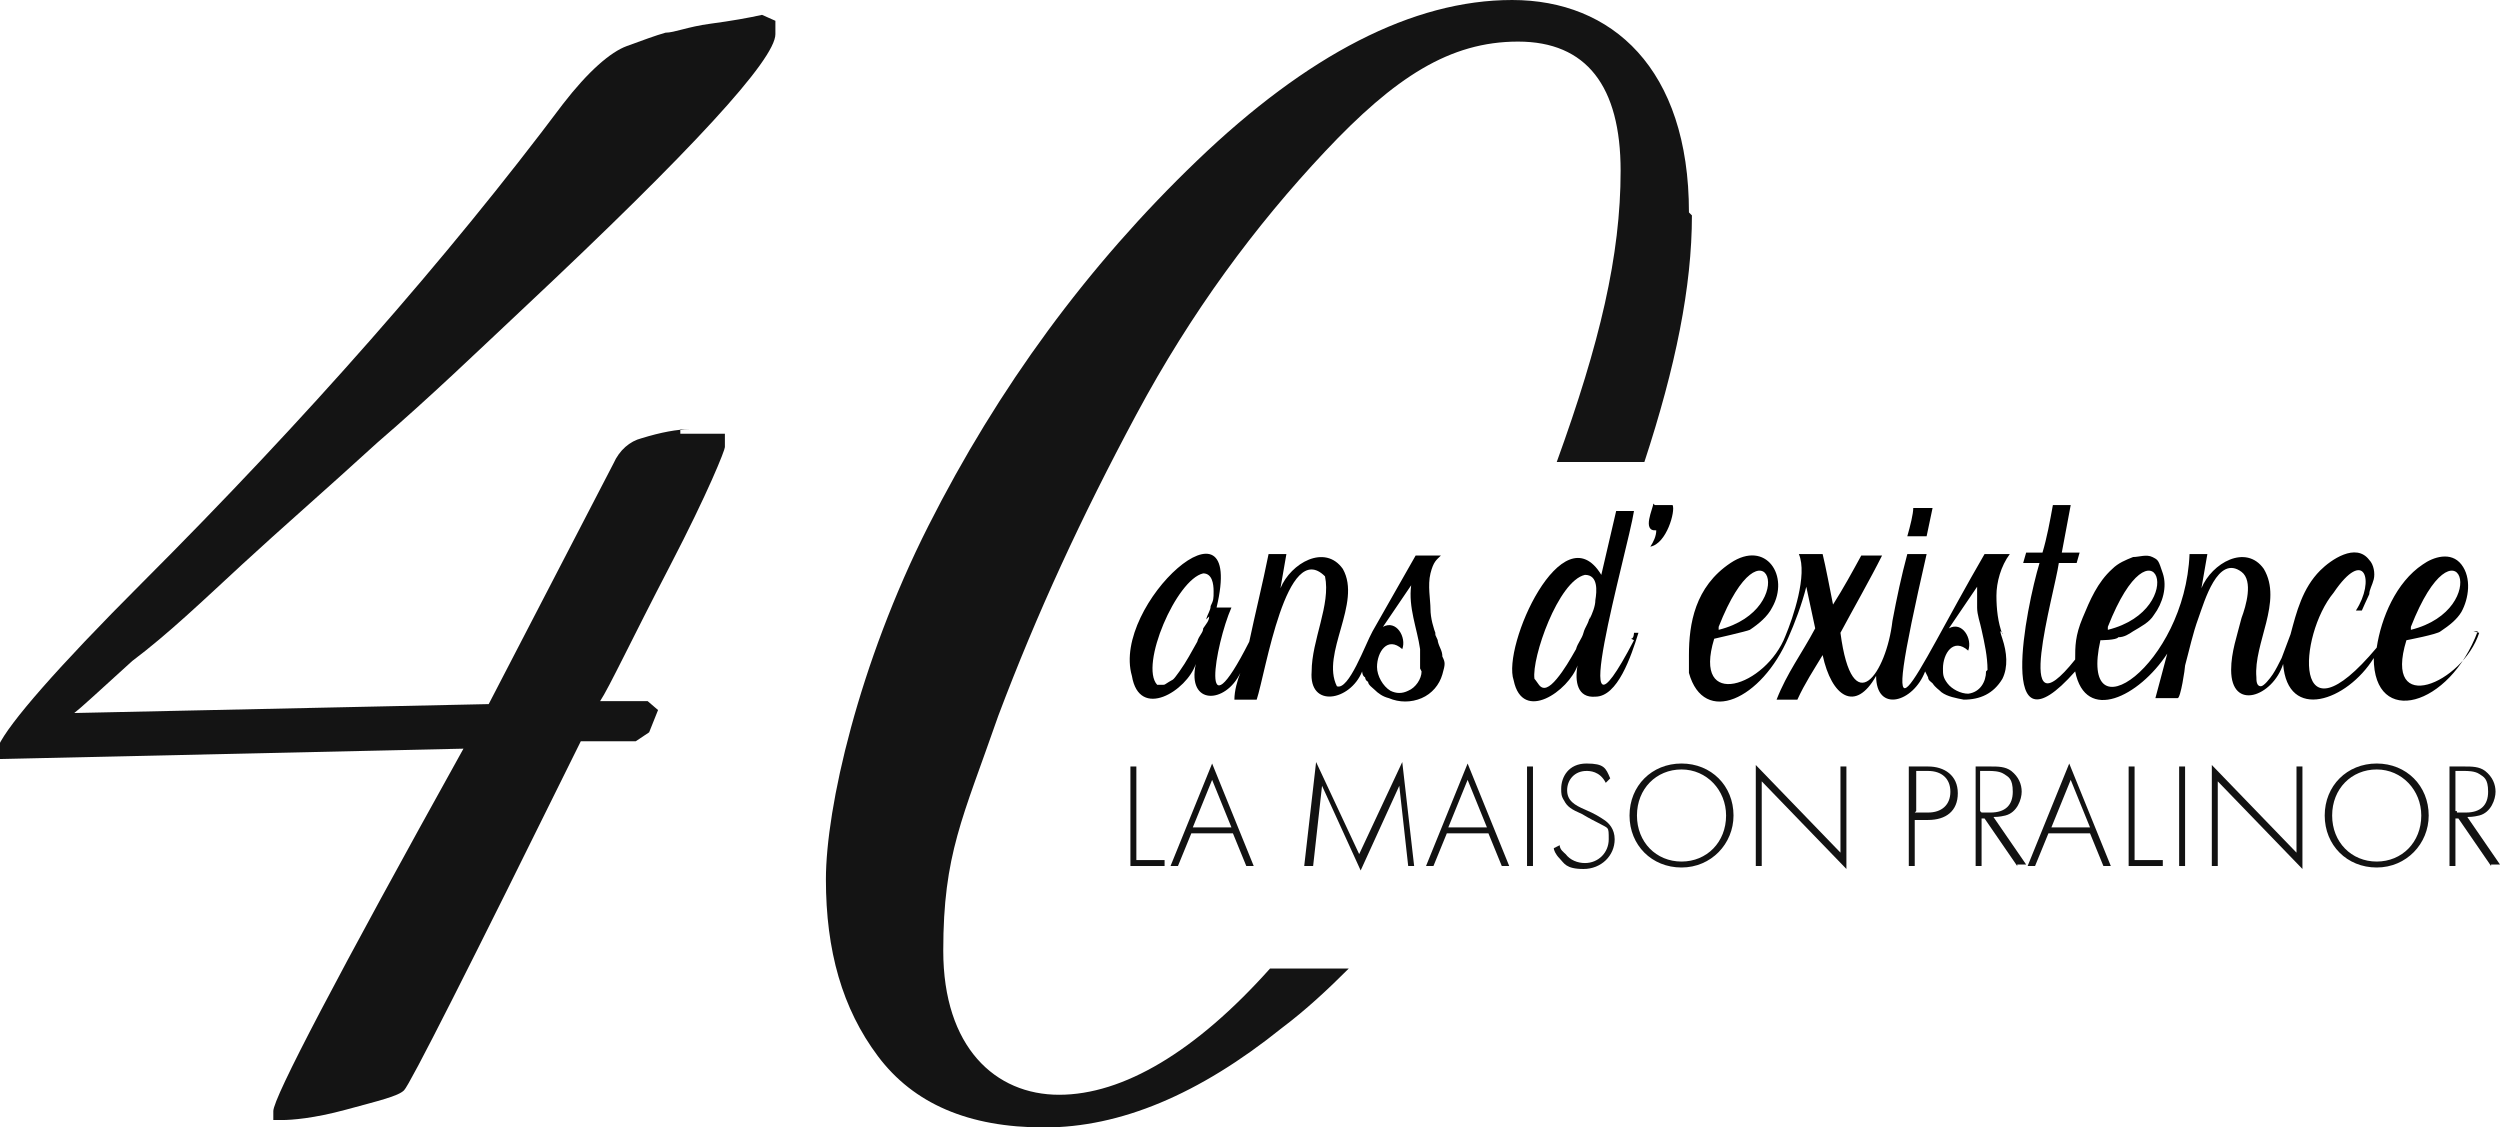
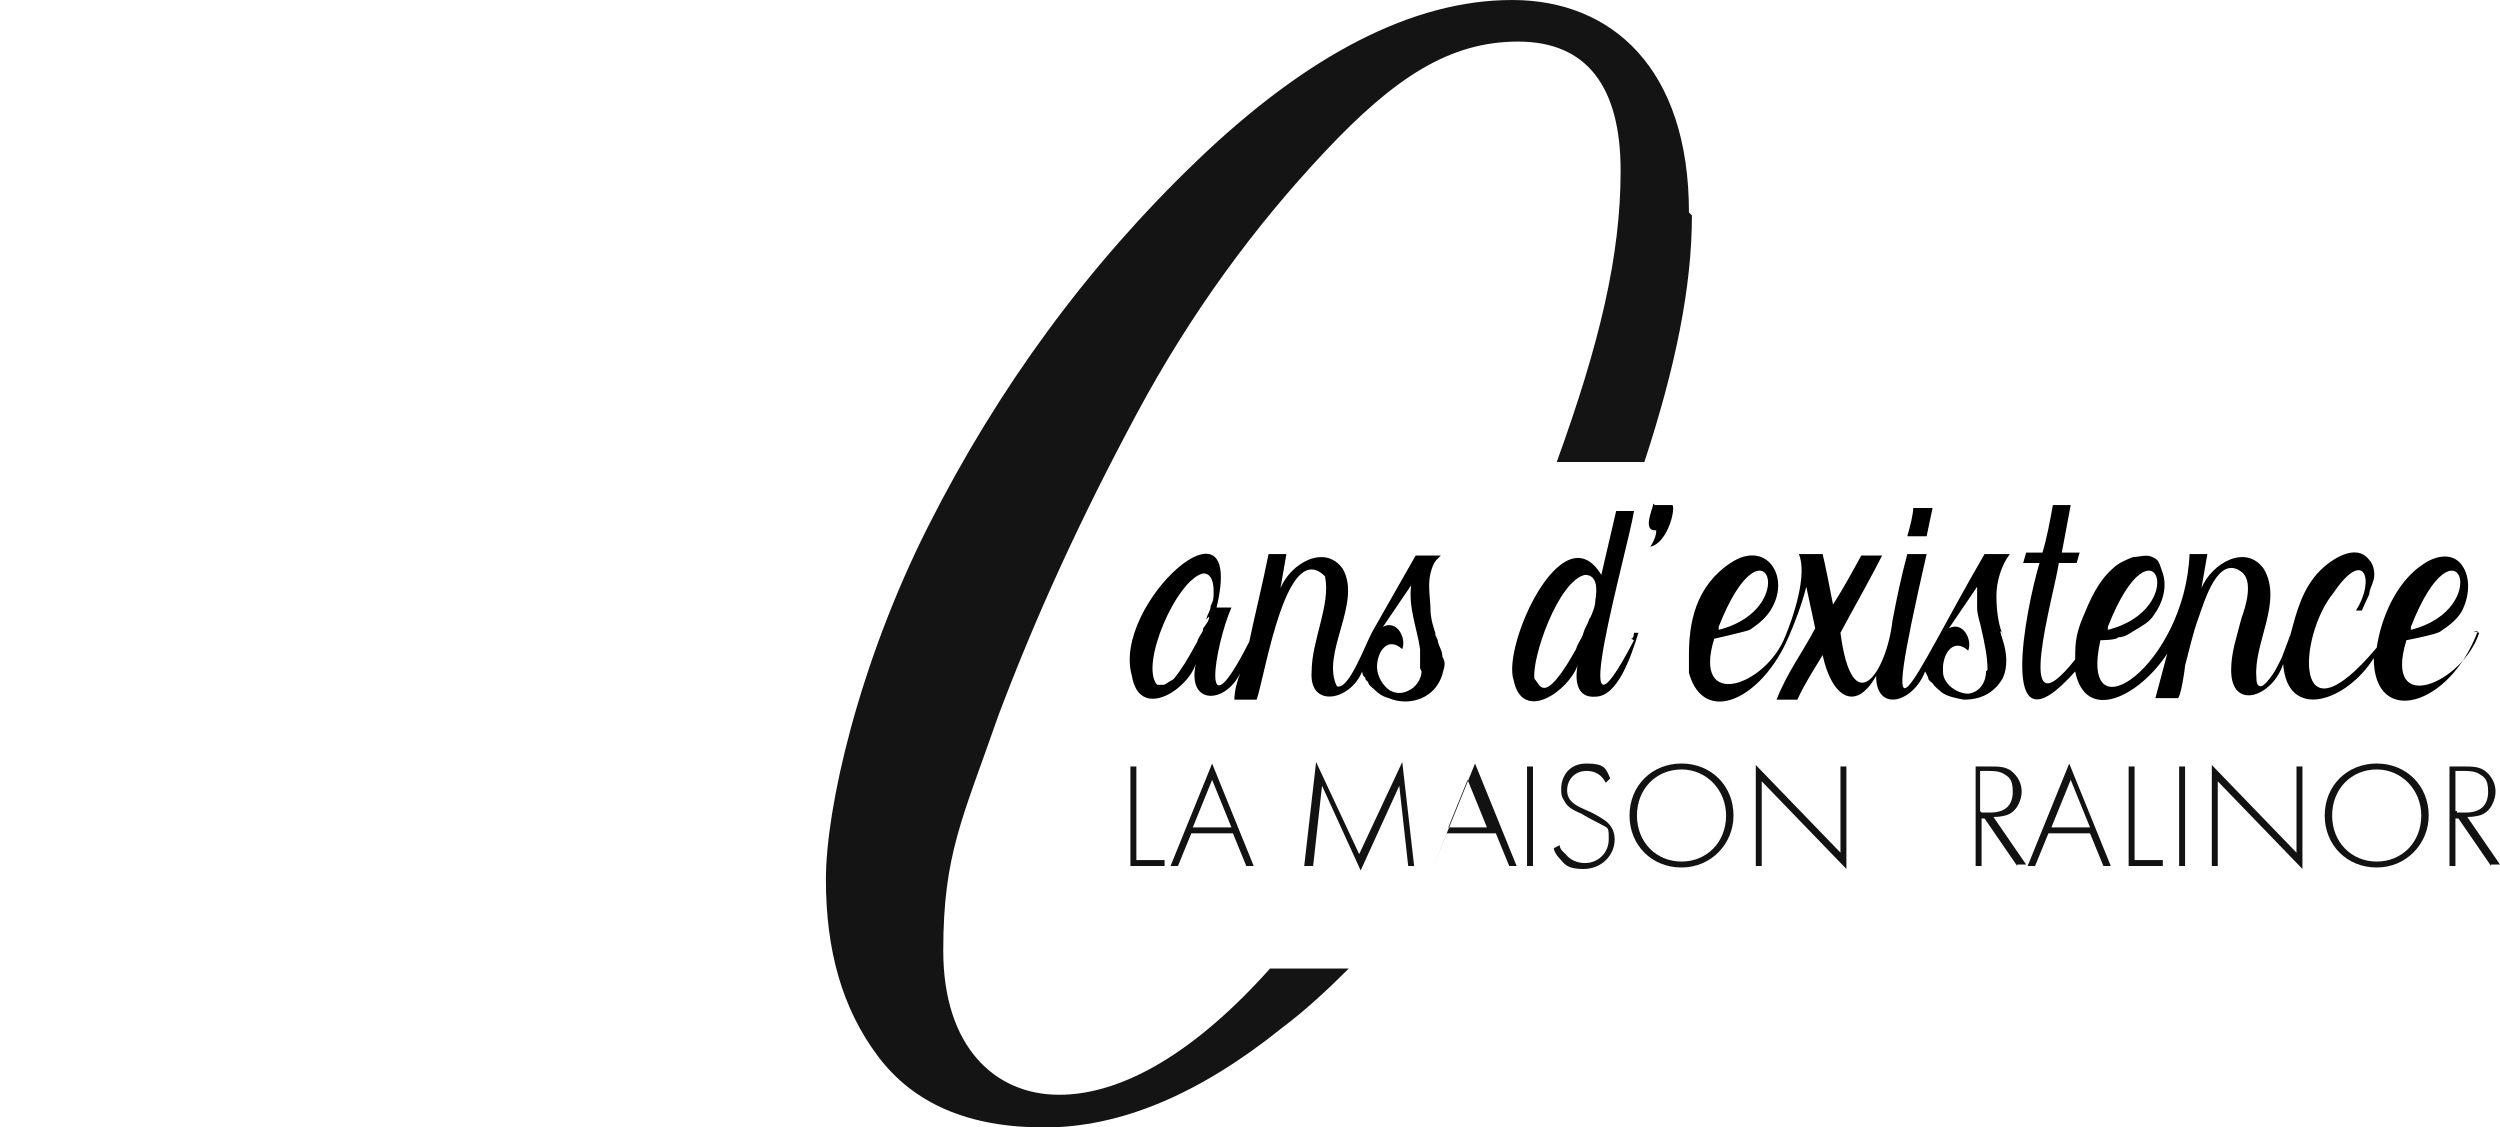
<svg xmlns="http://www.w3.org/2000/svg" id="Layer_1" viewBox="0 0 168.3 75.9">
  <defs>
    <style>      .st0 {        isolation: isolate;      }      .st1 {        fill: #141414;      }      .st2 {        fill: #121212;      }    </style>
  </defs>
  <g id="Layer_11" data-name="Layer_1">
    <g id="Layer_1-2">
-       <path class="st1" d="M45.8,29.2h3v.9c0,.2-1.1,3-3.7,8s-4.1,8.2-4.7,9.1h3.2l.7.6-.6,1.5-.9.6h-3.7c-7.6,15.4-11.5,23.1-11.9,23.5s-1.7.7-3.9,1.3c-2.2.6-3.7.7-4.3.7h-.6v-.6c0-.9,4.3-9.1,12.8-24.4l-31.3.7v-.9c.7-1.5,3.9-5.2,9.7-11,11-11,20.5-21.8,28.3-32.2,1.7-2.2,3.2-3.5,4.3-3.9,1.1-.4,1.9-.7,2.6-.9.6,0,1.5-.4,3-.6,1.5-.2,2.6-.4,3.5-.6l.9.4v.9c0,1.7-5.6,7.8-16.9,18.4-3.2,3-6.3,6-9.9,9.1-3.5,3.2-6.5,5.8-9.1,8.2-2.6,2.4-5,4.7-7.4,6.5-2.2,2-3.5,3.2-3.9,3.5l27.9-.6,8.4-16.2c.4-.9,1.1-1.5,1.9-1.7,1.3-.4,2.4-.6,3.2-.6,0,0-.6,0-.6,0Z" />
      <path class="st1" d="M85.5,65.2c-5,5.6-9.9,8.5-14.2,8.5s-7.8-3.2-7.8-9.7,1.3-8.9,3.7-15.8c2.6-6.9,5.6-13.4,9.3-20.3,3.7-6.9,8-12.7,12.7-17.7s8.4-7.4,13-7.4,6.9,3,6.9,8.7-1.4,11.6-4.3,19.6h5.9c2.1-6.4,3.2-11.8,3.2-16.6l-.2-.2c0-9.7-5.2-14.3-11.9-14.3s-13.8,3.7-21.2,10.8c-7.4,7.1-13.4,15.3-18.1,24.6s-6.9,19-6.9,23.8,1.1,8.7,3.5,11.9,6.1,4.8,11.2,4.8,10.4-2.2,16-6.7c1.6-1.2,3.1-2.6,4.5-4h-5.4Z" />
      <g>
        <path d="M96.7,42.8c-.2-.5-.4-1.2-.4-1.8s-.2-1.6,0-2.4.4-.9.7-1.2h-1.7l-2.9,5.1c-.5.9-1.6,4-2.4,3.7-1.1-2.2,1.7-5.6.4-7.9-1.2-1.7-3.5-.4-4.2,1.3l.4-2.3h-1.2c-.4,2-.9,4-1.3,5.9-3.4,6.7-2.3.2-1.2-2.3h-1c2-8.4-7.1-.2-5.7,4.6.5,3,3.7,1,4.3-.8-.6,2.8,2,2.7,3,.6-.2.5-.4,1.2-.4,1.8h1.5c.6-1.8,2-10.9,4.6-8.3.4,1.9-.9,4.3-.9,6.4-.2,2.5,2.6,2,3.4,0,0,0,0,.3.2.4,0,0,0,.2.2.3,0,.2.3.4.4.5.3.3.6.5,1,.6.7.3,1.5.3,2.2,0s1.2-.9,1.4-1.6.2-.8,0-1.2c0-.4-.2-.6-.3-1,0-.2-.2-.4-.2-.6h0ZM81.4,41.5c0,.3-.2.5-.4.8,0,.3-.3.5-.4.9-.4.7-.7,1.3-1.2,2s-.4.5-.7.7-.3.2-.4.2h-.4c-1.2-1.3,1.3-7.1,3.1-7.5.6,0,.7.7.7,1.2s0,.6-.2,1c0,.3-.2.5-.3.9h0ZM95.7,45.2c0,.5-.4,1.1-.9,1.3-.4.2-.8.2-1.2,0-.5-.3-.9-1-.9-1.6,0-1,.7-2.1,1.7-1.2.3-.8-.4-2-1.3-1.5l1.9-2.8c-.2,1.5.4,2.9.6,4.3v1.3h0Z" />
        <path d="M110,43.1c-4.9,9.4-.4-6.1,0-8.7h-1.2l-1,4.3c-2.6-4.3-6.7,4.8-5.9,7.1.6,2.9,3.7.7,4.3-1-.2,1.1,0,2.2,1.2,2.1,1.5,0,2.4-2.7,2.9-4.3h-.3s0,.4-.2.4ZM107,41.5c0,.4-.3.7-.4,1.1s-.4.7-.5,1.1c-.4.7-.8,1.4-1.3,2s-.9.8-1.2.4-.2-.3-.3-.4c-.2-1.4,1.6-6.6,3.4-7,.9,0,.8,1.1.7,1.7,0,.4-.2.9-.4,1.3v-.2h0Z" />
        <path d="M111.3,33.9c0,.3-.8,1.9.2,1.8,0,.4-.2.8-.4,1.1,1.1-.2,1.7-2.4,1.5-2.8,0,0-1.2,0-1.2,0Z" />
        <path d="M130.2,34.2h-1.4c0,.4-.2,1.2-.4,1.9h1.3l.4-1.9h0Z" />
        <path d="M134.8,42.7c-.3-.8-.4-1.7-.4-2.6s.3-2,.9-2.8h-1.7c-5.1,8.8-7.3,14.9-3.9,0h-1.3c-.4,1.5-.7,2.9-1,4.5-.4,3.5-2.7,6.9-3.5.8.8-1.5,2-3.6,2.8-5.2h-1.4c-.6,1.1-1.2,2.2-1.9,3.3-.2-1-.5-2.6-.7-3.4h-1.6c.6,1.4-.4,4.3-.9,5.5-1.3,3.4-6.3,5.1-4.8.2,0,0,2.2-.5,2.4-.6.6-.4,1.2-.9,1.5-1.5,1.2-2.1-.4-4.6-2.8-3s-2.8,4.1-2.8,6.2v1.2c1,3.6,4.9,1.8,6.7-2.4.4-.9.9-2.2,1.2-3.4.2.9.4,1.9.6,2.8-.9,1.7-1.9,3-2.6,4.8h1.4c.5-1.1,1.1-2,1.7-3,.6,2.8,2.2,3.9,3.6,1.4,0,2.5,2.5,1.8,3.3-.3,0,0,.2.4.2.4,0,.2.2.3.3.4.2.3.4.4.6.6.4.3,1,.4,1.5.5,1.1,0,2-.4,2.6-1.4.4-.8.3-1.8,0-2.7s0-.3,0-.4h0ZM115.7,42.2c3.1-7.9,5.6-1.2,0,.2v-.2ZM133.7,45.2c0,.7-.4,1.4-1.2,1.5-.5,0-1.1-.3-1.4-.7s-.3-.6-.3-1c0-1,.7-2.1,1.7-1.2.3-.8-.4-2-1.3-1.5l1.9-2.8v1.4c0,.5.2,1,.3,1.5.2.9.4,1.8.4,2.7s0,0,0,0Z" />
        <path d="M166.9,42.6c-1.1,3.4-6.5,5.7-4.9.5,0,0,2.1-.4,2.3-.6.6-.4,1.1-.8,1.4-1.3.5-.9.7-2.3,0-3.2s-1.9-.5-2.6,0c-1.8,1.2-2.8,3.6-3.1,5.6-5.7,6.8-5.3-.8-2.9-3.7,2.1-3.1,2.8-.8,1.5,1.2h.4c0,0,.4-.9.5-1.1,0-.3.2-.6.3-1s0-1-.3-1.3c-.9-1.2-2.6,0-3.3.7-1.2,1.2-1.6,2.8-2,4.3-.2.5-.4,1.1-.6,1.6-.2.4-.4.8-.6,1.1s-.6.8-.8.8c-.3,0-.3-.4-.3-.6-.2-2.3,1.8-5.1.5-7.3-1.2-1.7-3.5-.4-4.2,1.3l.4-2.3h-1.2c-.3,7.5-7.5,12.5-6,5.8,0,0,1.1,0,1.2-.2.4,0,.7-.2,1-.4.5-.3,1.1-.6,1.4-1.1.6-.8.9-1.9.6-2.8s-.3-.9-.7-1.1-.9,0-1.3,0c-.5.2-1,.4-1.4.8-1,.9-1.5,2.1-2,3.3s-.5,1.9-.5,2.8c-4.3,5.4-1.4-4.4-1.1-6.5h1.2l.2-.7h-1.2c.2-1.1.4-2.1.6-3.2h-1.2c-.2,1.1-.4,2.2-.7,3.2h-1.1l-.2.7h1.1c-.9,3-3,13.4,2.4,7.3.7,3.5,4.3,1.7,6.2-1.2-.3,1.1-.6,2.3-.8,3h1.5c.2,0,.5-2,.5-2.2.3-1.1.5-2.1.9-3.2s1.3-4.3,2.9-3.1c.8.6.3,2.3,0,3.1-.3,1.2-.7,2.3-.7,3.5,0,2.8,2.8,1.8,3.5-.4.3,3.9,4.3,2.5,6.1-.4,0,4.7,5.1,3.3,7-1.8h-.3,0,0ZM162.3,42.2c3.1-7.9,5.6-1.2,0,.2v-.2ZM141.9,42.2c3.1-7.9,5.6-1.2,0,.2v-.2Z" />
      </g>
      <g class="st0">
        <g class="st0">
          <path class="st2" d="M76.5,51.6v6.3h1.9v.4h-2.3v-6.7h.4Z" />
          <path class="st2" d="M83.1,56.1h-2.9l-.9,2.2h-.5l2.8-6.9,2.8,6.9h-.5l-.9-2.2h0ZM82.9,55.7l-1.3-3.2-1.3,3.2h2.6Z" />
          <path class="st2" d="M87.8,58.3l.8-7,2.9,6.2,2.9-6.2.8,7h-.4l-.6-5.4-2.6,5.7-2.6-5.7-.6,5.4h-.6Z" />
-           <path class="st2" d="M100.3,56.1h-2.9l-.9,2.2h-.5l2.8-6.9,2.8,6.9h-.5l-.9-2.2h0ZM100.1,55.7l-1.3-3.2-1.3,3.2h2.6Z" />
+           <path class="st2" d="M100.3,56.1h-2.9l-.9,2.2l2.8-6.9,2.8,6.9h-.5l-.9-2.2h0ZM100.1,55.7l-1.3-3.2-1.3,3.2h2.6Z" />
          <path class="st2" d="M103.2,51.6v6.7h-.4v-6.7h.4Z" />
          <path class="st2" d="M108.1,52.7c-.4-.8-1.1-.8-1.3-.8-.8,0-1.3.6-1.3,1.3s.5,1,1.2,1.3c.7.3,1,.5,1.3.7s.7.6.7,1.3c0,1.1-.9,2-2.1,2s-1.3-.4-1.6-.7c-.3-.3-.4-.6-.4-.7l.4-.2c0,.3.3.5.4.6.3.4.8.6,1.3.6.9,0,1.6-.7,1.6-1.6s0-.7-.7-1.1c-.2-.1-.6-.3-1.1-.6-.7-.3-1-.5-1.2-.9-.2-.3-.2-.5-.2-.8,0-.8.5-1.7,1.7-1.7s1.3.3,1.6,1c0,0-.3.3-.3.3Z" />
          <path class="st2" d="M116.7,54.9c0,1.9-1.5,3.5-3.5,3.5s-3.5-1.5-3.5-3.5,1.5-3.5,3.5-3.5,3.5,1.5,3.5,3.5ZM116.2,54.9c0-1.7-1.3-3.1-3-3.1s-3,1.3-3,3.1,1.3,3.1,3,3.1,3-1.3,3-3.1Z" />
          <path class="st2" d="M118.2,58.3v-6.8l5.7,5.9v-5.8h.4v6.9l-5.7-5.9v5.7s-.4,0-.4,0Z" />
-           <path class="st2" d="M128.9,55.1v3.2h-.4v-6.7h1.3c1.1,0,2,.6,2,1.8s-.8,1.8-2,1.8h-.9ZM128.9,54.7h.9c.9,0,1.5-.5,1.5-1.4s-.6-1.4-1.5-1.4h-.8v2.7h0Z" />
          <path class="st2" d="M135.8,58.3l-2.2-3.2h-.2v3.2h-.4v-6.7h1c.5,0,1,0,1.4.3.5.4.7.9.7,1.4s-.3,1.4-1.1,1.6c-.4.1-.7.1-.8.1l2.2,3.2h-.6ZM133.4,54.7h.6c1,0,1.5-.5,1.5-1.4s-.3-1-.6-1.2c-.3-.2-.8-.2-1-.2h-.6v2.7h0Z" />
          <path class="st2" d="M140.8,56.1h-2.9l-.9,2.2h-.5l2.8-6.9,2.8,6.9h-.5l-.9-2.2h0ZM140.7,55.7l-1.3-3.2-1.3,3.2h2.6Z" />
          <path class="st2" d="M143.7,51.6v6.3h1.9v.4h-2.3v-6.7h.4Z" />
          <path class="st2" d="M147.1,51.6v6.7h-.4v-6.7h.4Z" />
          <path class="st2" d="M148.9,58.3v-6.8l5.7,5.9v-5.8h.4v6.9l-5.7-5.9v5.7s-.4,0-.4,0Z" />
          <path class="st2" d="M163.5,54.9c0,1.9-1.5,3.5-3.5,3.5s-3.5-1.5-3.5-3.5,1.5-3.5,3.5-3.5,3.5,1.5,3.5,3.5ZM163,54.9c0-1.7-1.3-3.1-3-3.1s-3,1.3-3,3.1,1.3,3.1,3,3.1,3-1.3,3-3.1Z" />
          <path class="st2" d="M167.7,58.3l-2.2-3.2h-.2v3.2h-.4v-6.7h1c.5,0,1,0,1.4.3.5.4.7.9.7,1.4s-.3,1.4-1.1,1.6c-.4.1-.7.1-.8.1l2.2,3.2h-.6ZM165.4,54.7h.6c1,0,1.5-.5,1.5-1.4s-.3-1-.6-1.2-.8-.2-1-.2h-.6v2.7h.1Z" />
        </g>
      </g>
    </g>
  </g>
</svg>